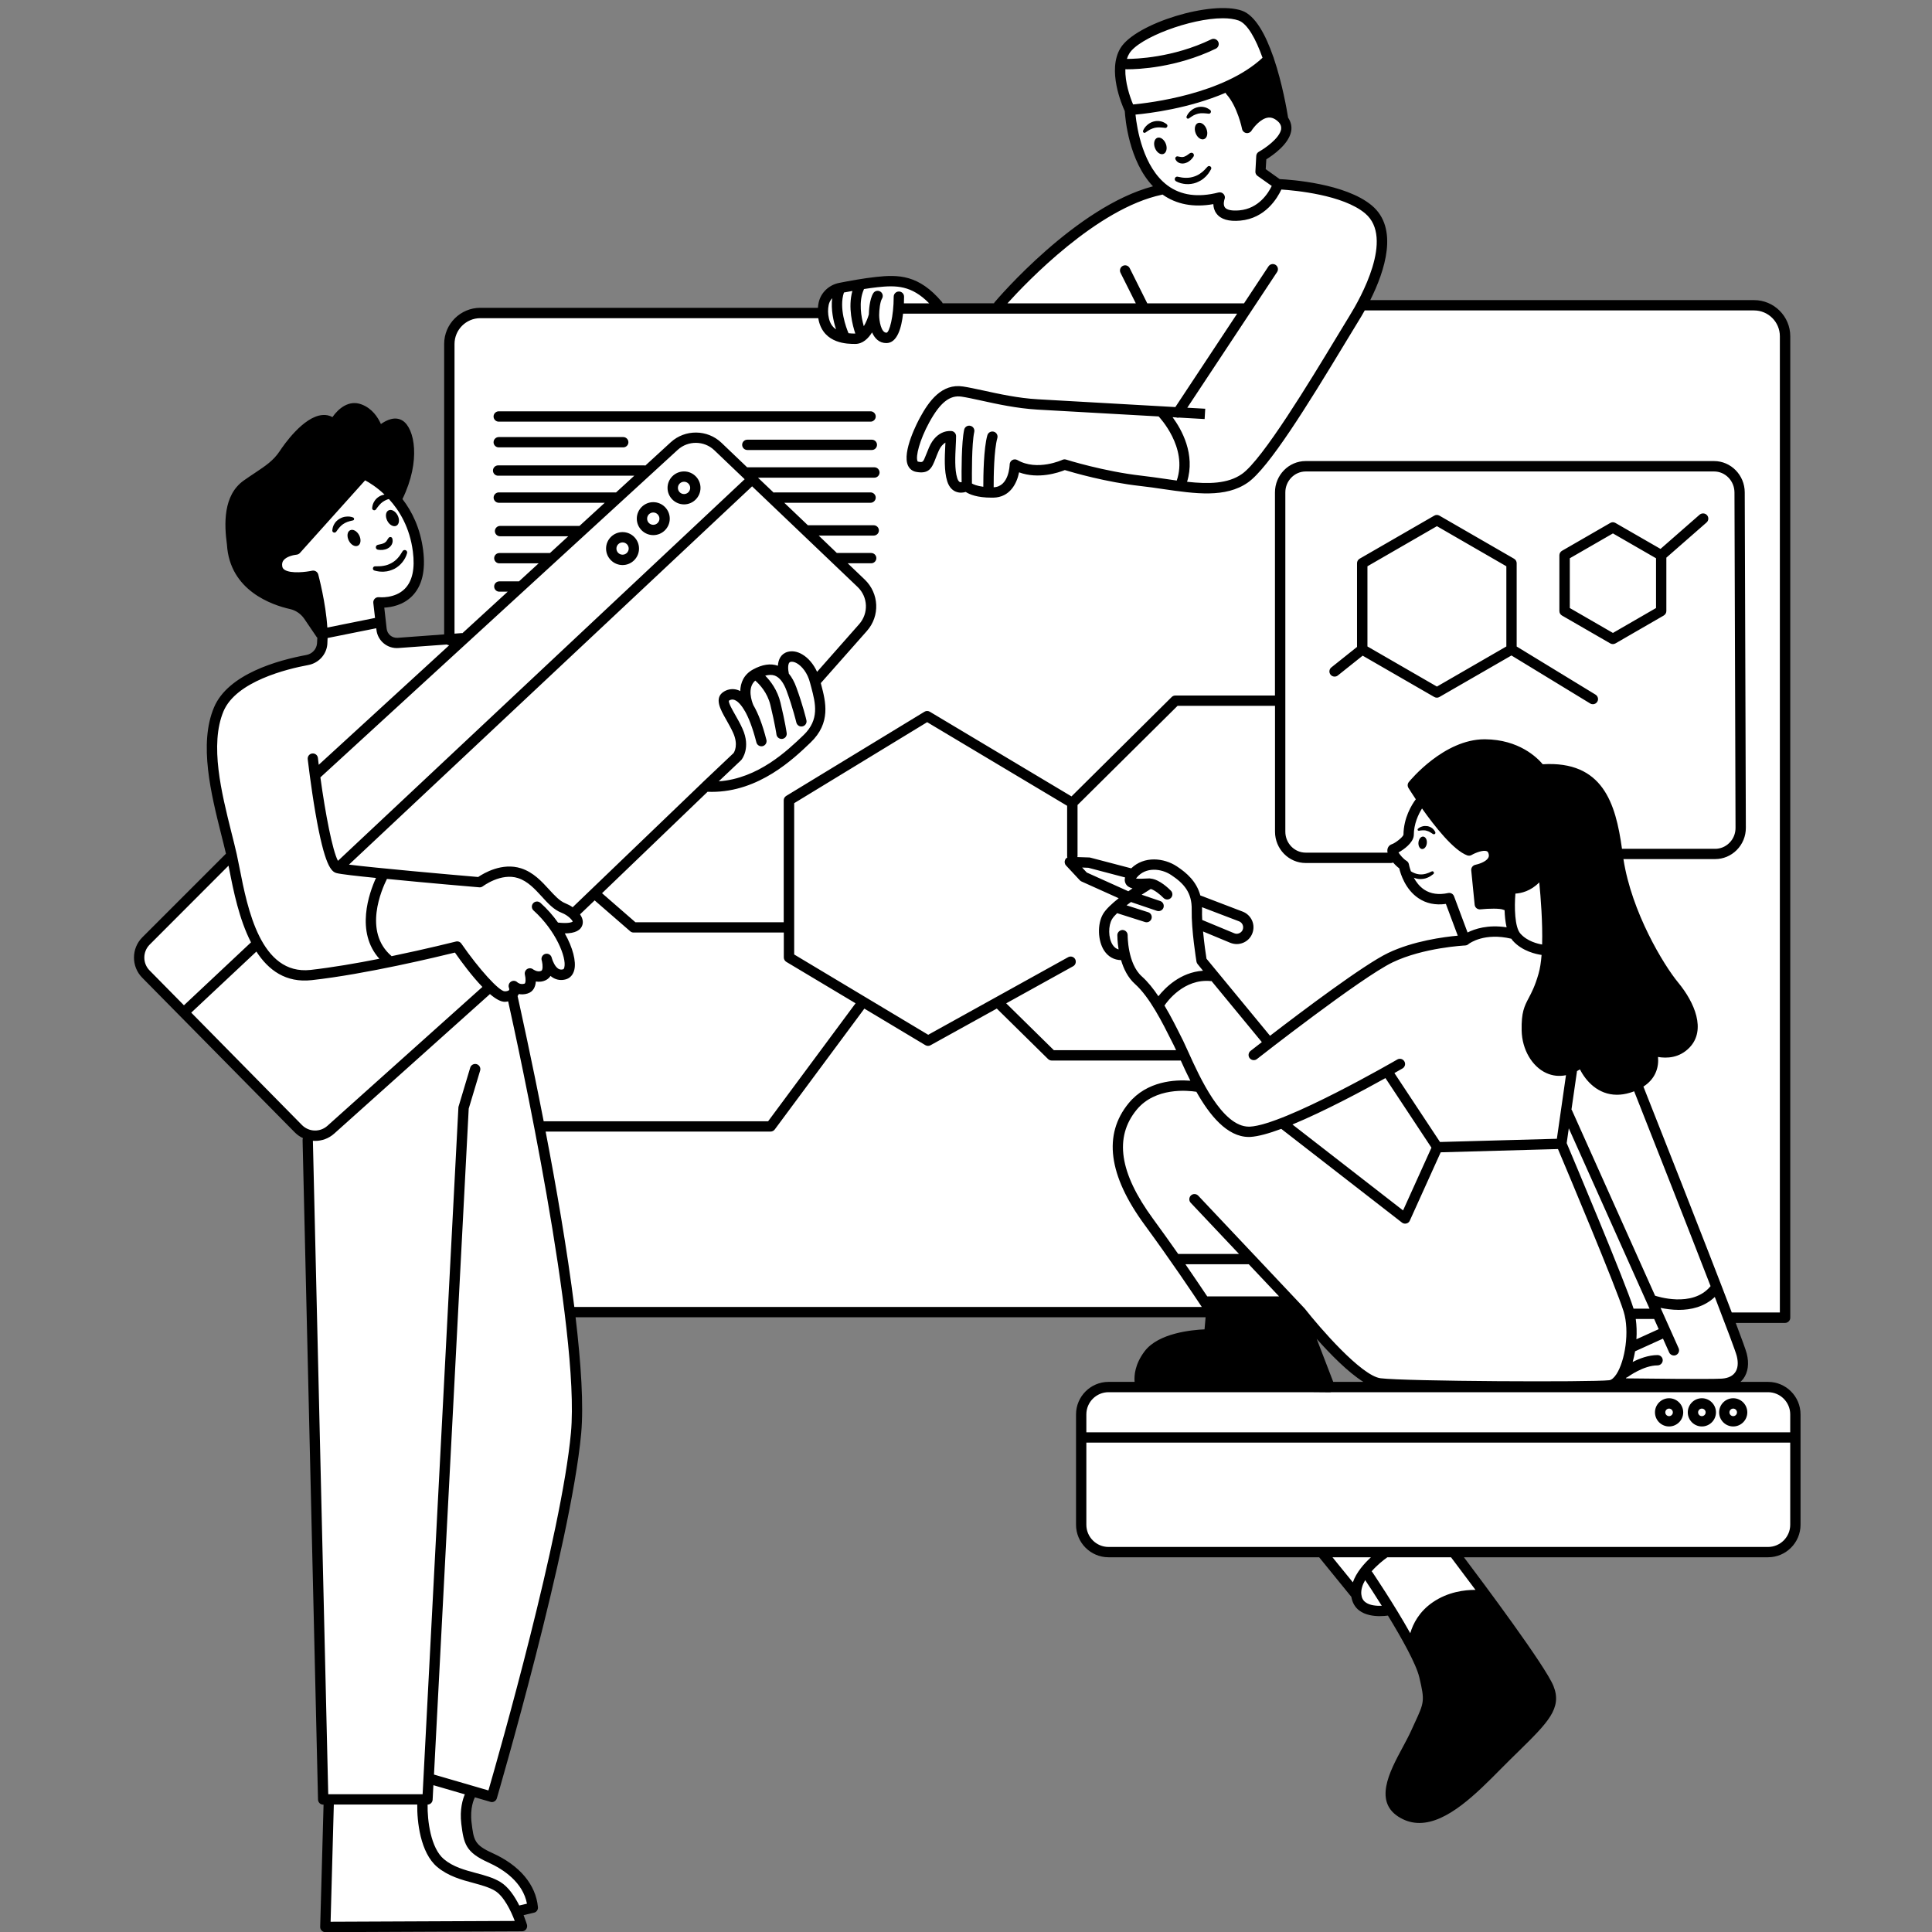
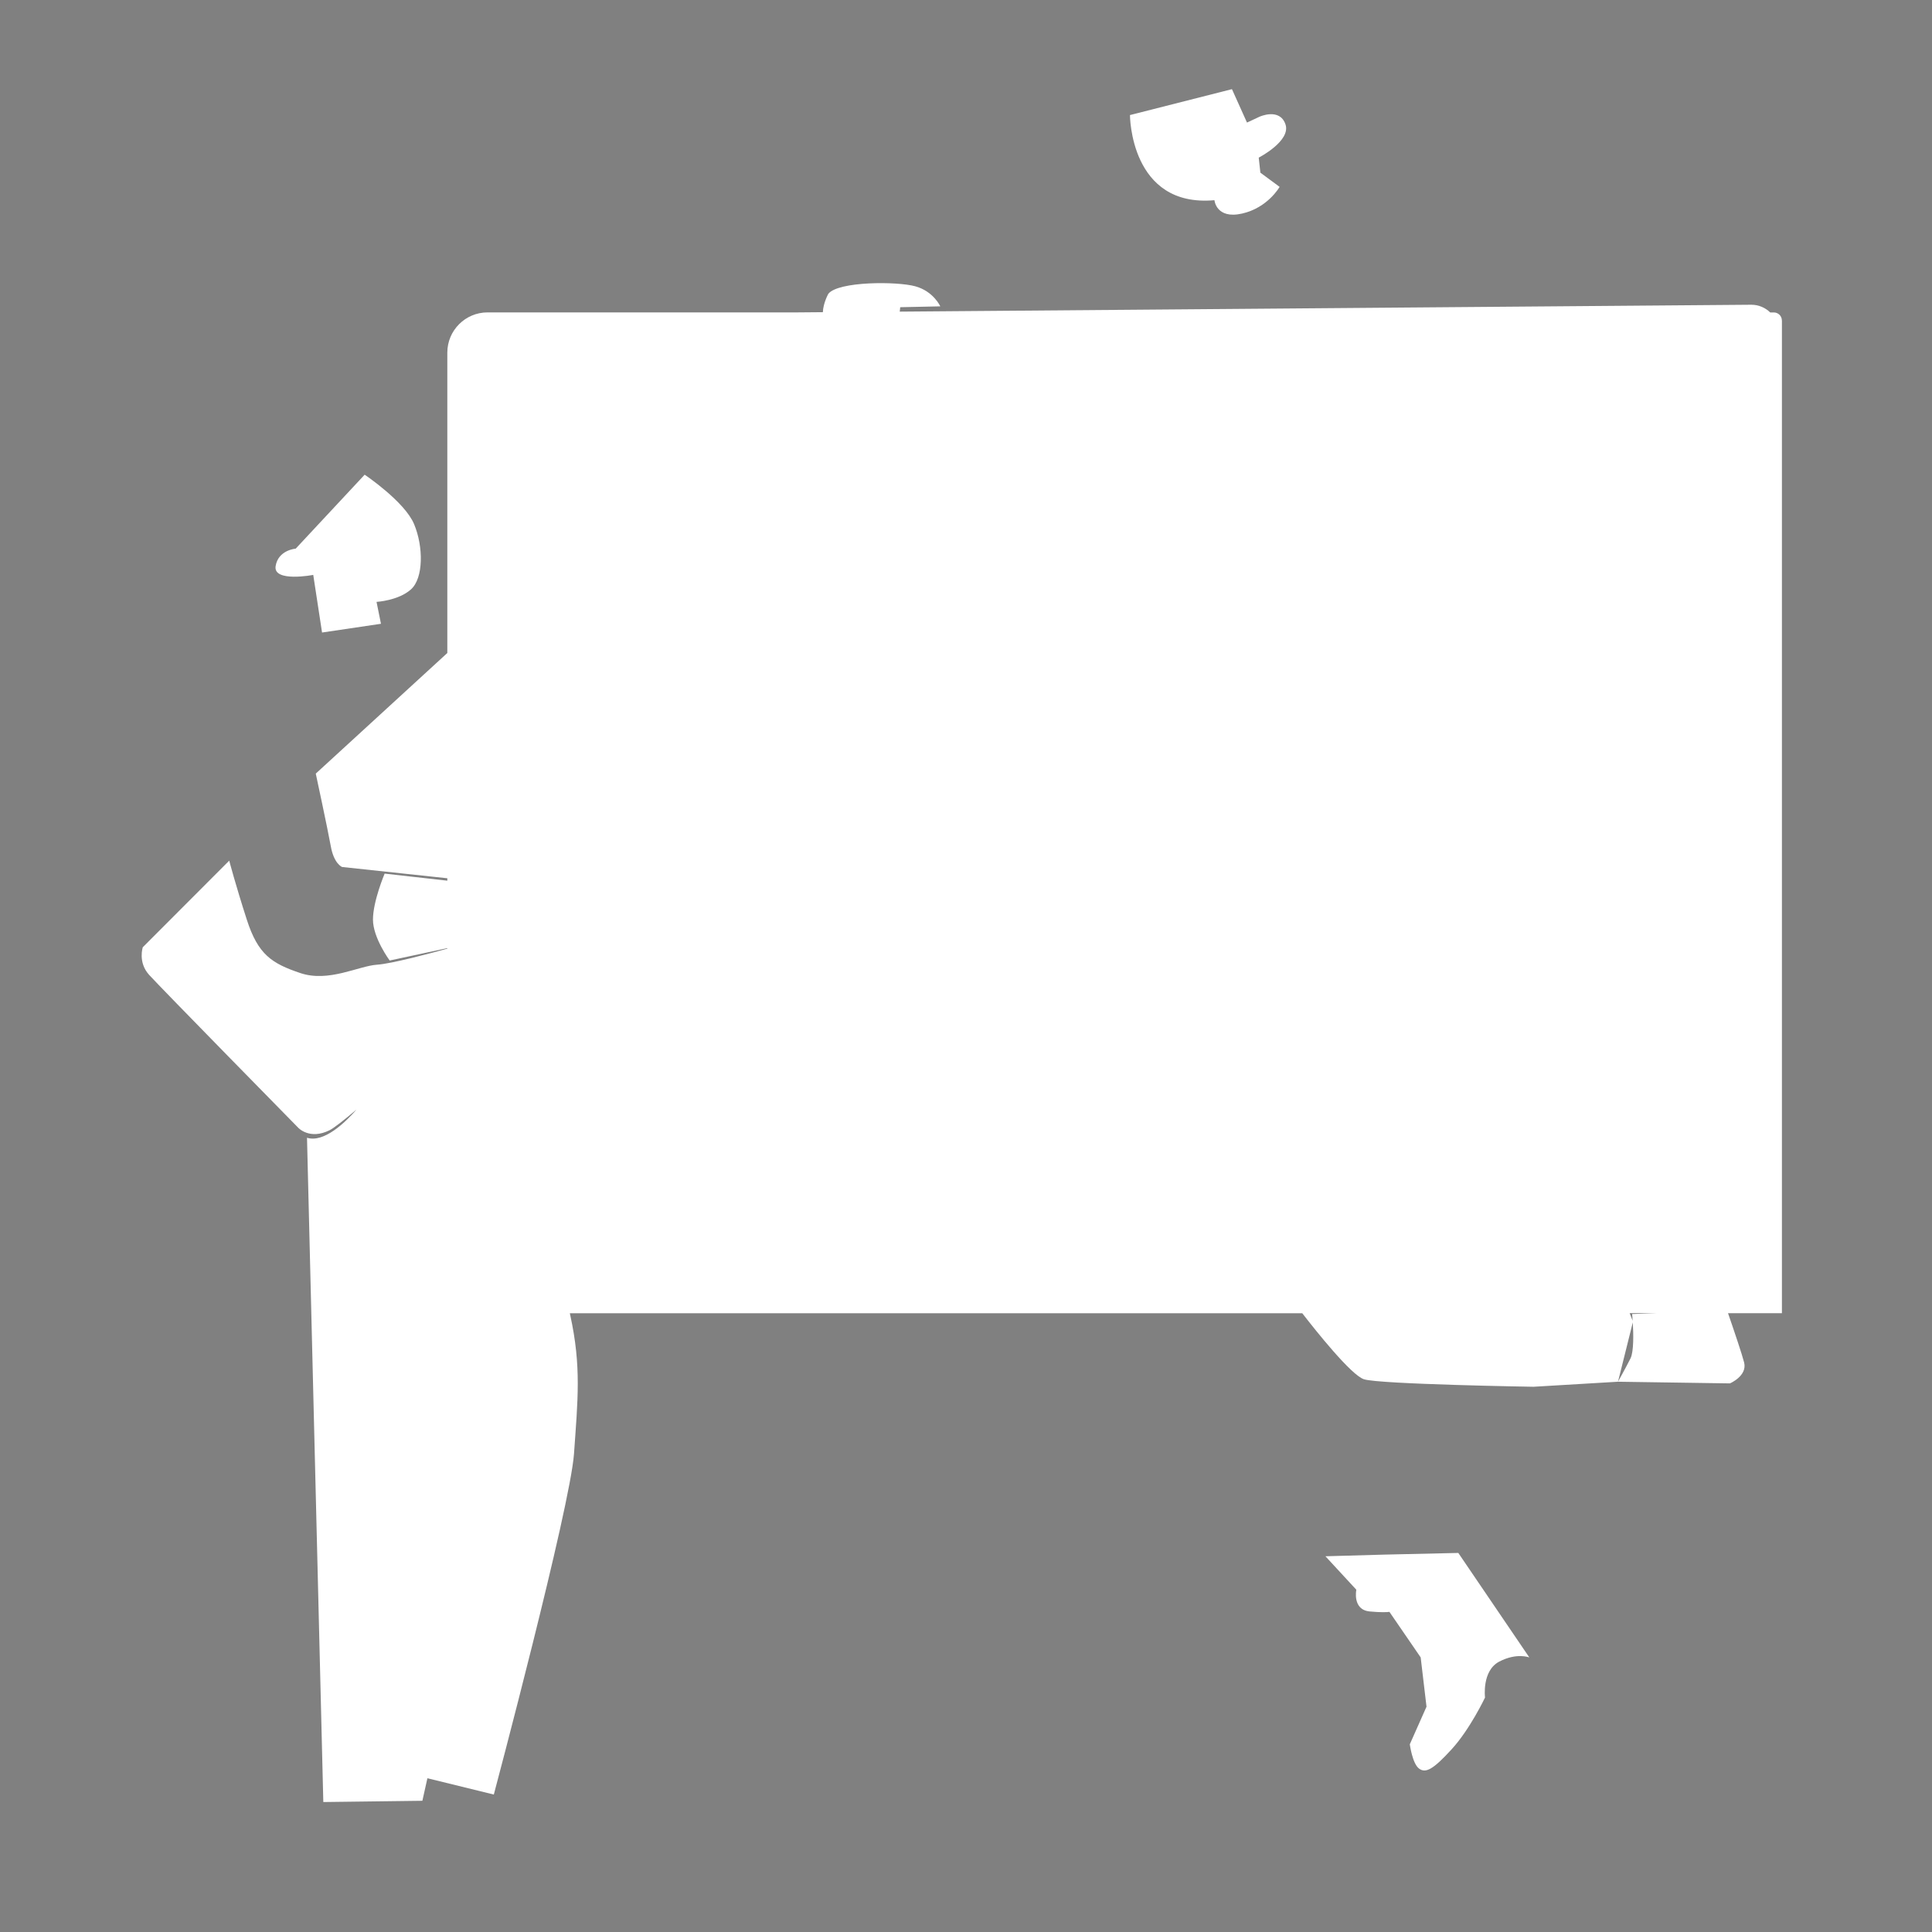
<svg xmlns="http://www.w3.org/2000/svg" width="200" viewBox="0 0 150 150" height="200" preserveAspectRatio="xMidYMid meet">
  <rect x="0" y="0" width="150" height="150" fill="#808080" stroke="none" />
  <defs>
    <clipPath id="0de4e9db5f">
-       <path d="M 16 1 L 139.84 1 L 139.84 150 L 16 150 Z M 16 1 " clip-rule="nonzero" />
-     </clipPath>
+       </clipPath>
    <clipPath id="b4f1e8d736">
-       <path d="M 10.09 0 L 139.84 0 L 139.84 150 L 10.09 150 Z M 10.09 0 " clip-rule="nonzero" />
-     </clipPath>
+       </clipPath>
  </defs>
  <path fill="#ffffff" d="M 138.344 24.883 C 138.344 24.535 138.062 24.258 137.719 24.258 L 137.438 24.258 C 137.059 23.887 136.543 23.66 135.977 23.66 L 69.855 24.195 C 69.883 23.988 69.891 23.852 69.891 23.852 L 73.004 23.785 C 73.004 23.785 72.484 22.617 71.059 22.227 C 69.633 21.836 65.09 21.836 64.312 22.809 C 64.312 22.809 63.914 23.52 63.887 24.238 L 61.984 24.254 L 37.855 24.254 C 36.129 24.254 34.73 25.652 34.73 27.379 L 34.73 50.699 L 24.516 60.062 C 24.516 60.062 25.438 64.344 25.684 65.707 C 25.926 67.07 26.559 67.312 26.559 67.312 L 34.73 68.188 L 34.73 68.375 L 29.863 67.828 C 29.863 67.828 28.957 69.969 28.957 71.395 C 28.957 72.82 30.254 74.574 30.254 74.574 L 34.73 73.613 L 34.73 73.652 C 33.402 74.02 30.402 74.824 29.281 74.898 C 27.82 74.996 25.52 76.293 23.312 75.547 C 21.105 74.801 20.035 74.121 19.16 71.395 C 18.281 68.672 17.797 66.82 17.797 66.82 L 11.086 73.543 C 11.086 73.543 10.695 74.711 11.574 75.684 C 12.449 76.656 23.152 87.555 23.152 87.555 C 23.152 87.555 24.031 88.527 25.59 87.75 C 25.922 87.582 26.688 86.984 27.684 86.145 C 26.801 87.152 25.156 88.742 23.836 88.336 L 25.102 139.91 L 32.793 139.812 L 33.184 138.062 L 38.34 139.328 C 38.34 139.328 44.273 117.043 44.566 112.859 C 44.859 108.676 45.148 106.094 44.273 102.105 C 44.262 102.062 44.254 102.008 44.242 101.961 L 101.109 101.961 C 102.141 103.297 104.906 106.77 105.898 107.086 C 107.129 107.477 119.066 107.668 119.066 107.668 L 125.621 107.277 L 126.77 102.672 C 126.82 103.512 126.855 104.926 126.594 105.461 C 126.203 106.238 125.621 107.277 125.621 107.277 L 134.312 107.406 C 134.312 107.406 135.676 106.824 135.414 105.785 C 135.266 105.195 134.664 103.402 134.164 101.957 L 138.348 101.957 L 138.348 24.883 Z M 126.719 102.02 C 126.719 102.02 126.738 102.227 126.758 102.543 L 126.527 101.953 L 128.602 101.953 Z M 21.398 43.961 C 21.594 42.695 22.957 42.598 22.957 42.598 L 28.312 36.855 C 28.312 36.855 31.426 38.945 32.152 40.699 C 32.883 42.449 32.883 44.883 31.91 45.758 C 30.938 46.633 29.234 46.73 29.234 46.73 L 29.578 48.43 L 25.004 49.109 L 24.32 44.633 C 24.32 44.641 21.207 45.227 21.398 43.961 Z M 87.73 8.934 L 95.648 6.922 L 96.816 9.516 L 97.789 9.062 C 97.789 9.062 99.348 8.348 99.801 9.645 C 100.254 10.941 97.727 12.238 97.727 12.238 L 97.855 13.406 L 99.348 14.508 C 99.348 14.508 98.441 16.129 96.43 16.582 C 94.418 17.035 94.289 15.543 94.289 15.543 C 87.73 16.133 87.73 8.934 87.73 8.934 Z M 113.223 120.57 L 118.738 128.684 C 118.738 128.684 117.766 128.293 116.398 129.008 C 115.035 129.723 115.297 131.797 115.297 131.797 C 115.297 131.797 114.129 134.262 112.703 135.816 C 111.277 137.375 110.691 137.699 110.172 137.309 C 109.652 136.918 109.457 135.426 109.457 135.426 L 110.754 132.508 L 110.301 128.68 L 107.875 125.145 C 107.668 125.172 107.223 125.195 106.344 125.113 C 104.98 124.984 105.305 123.426 105.305 123.426 L 102.906 120.828 L 107.512 120.699 Z M 113.223 120.57 " fill-opacity="1" fill-rule="evenodd" />
  <g clip-path="url(#0de4e9db5f)">
-     <path fill="#ffffff" d="M 25.004 49.117 L 29.578 48.438 C 29.578 48.438 29.805 49.863 30.844 49.863 C 31.883 49.863 35.902 49.41 35.902 49.41 L 24.746 59.918 C 24.746 59.918 25.133 66.797 25.914 67.188 C 26.691 67.578 29.871 67.836 29.871 67.836 C 29.871 67.836 28.184 70.496 28.832 71.855 C 29.48 73.215 30.258 74.578 30.258 74.578 C 30.258 74.578 25.523 75.941 23.316 75.551 C 21.109 75.16 20.199 74.383 18.641 69.453 C 17.082 64.523 16.176 59.594 16.566 57.777 C 16.957 55.957 17.148 53.754 18.578 52.973 C 20.008 52.191 24.16 51.09 24.16 51.09 C 24.16 51.09 25.719 50.578 25.004 49.117 Z M 25.395 149.535 L 40.477 149.34 L 40.086 148.465 L 41.547 148.074 C 41.547 148.074 40.77 146.129 39.895 145.352 C 39.02 144.574 37.363 143.891 36.488 142.727 C 35.613 141.559 36.391 139.125 36.391 139.125 L 33.18 138.055 L 32.789 139.805 L 25.586 139.805 Z M 139.527 118.625 L 139.527 109.805 C 139.527 108.641 138.582 107.695 137.418 107.695 L 85.879 107.695 C 84.715 107.695 83.77 108.641 83.77 109.805 L 83.77 118.625 C 83.77 119.789 84.715 120.734 85.879 120.734 L 137.418 120.734 C 138.586 120.734 139.527 119.789 139.527 118.625 Z M 96.879 23.852 L 91.82 31.766 L 90.523 32.156 C 90.523 32.156 91.238 33.387 91.887 34.75 C 92.535 36.113 91.691 37.797 91.691 37.797 C 91.691 37.797 92.598 38.25 95.195 37.668 C 97.789 37.086 98.762 35.008 98.762 35.008 C 98.762 35.008 107.129 20.863 107.453 19.695 C 107.777 18.527 107.258 16.516 105.441 15.609 C 103.625 14.703 99.344 14.508 99.344 14.508 C 99.344 14.508 98.242 16 96.426 16.582 C 94.609 17.164 94.738 15.285 94.738 15.285 C 94.738 15.285 94.738 15.285 93.57 15.48 C 92.402 15.676 89.742 14.637 89.742 14.637 C 89.742 14.637 87.73 15.352 85.395 16.844 C 83.055 18.336 77.219 23.848 77.219 23.848 L 96.879 23.848 Z M 86.953 4.652 C 86.953 4.652 87.277 7.699 87.668 8.48 C 88.055 9.262 95.711 6.73 97.266 5.625 C 98.824 4.523 98.238 3.742 98.238 3.742 L 96.551 1.277 C 96.555 1.277 89.875 0.242 86.953 4.652 Z M 61.266 62.32 L 61.523 74.383 L 72.031 80.738 L 83.188 74.641 L 83.188 62.316 L 71.902 55.438 Z M 121.594 43.117 L 121.465 47.008 L 125.355 49.73 L 128.859 47.266 L 128.988 42.855 L 125.355 40.91 Z M 121.594 43.117 " fill-opacity="1" fill-rule="evenodd" />
-   </g>
-   <path fill="#000000" d="M 31.719 34.719 C 32.109 36.859 30.844 38.609 30.844 38.609 L 28.312 36.859 L 22.957 42.602 C 22.957 42.602 21.305 42.602 21.398 43.965 C 21.496 45.328 24.32 44.645 24.32 44.645 L 24.902 46.785 C 24.902 46.785 25.484 50.676 24.609 48.828 C 23.734 46.98 23.637 47.758 21.98 46.883 C 20.328 46.008 19.062 44.84 18.188 43.188 C 17.309 41.535 18.285 38.422 18.285 38.422 C 18.285 38.422 19.746 37.254 21.008 36.281 C 22.27 35.309 23.148 33.555 24.219 32.973 C 25.289 32.387 25.969 32.777 25.969 32.777 C 25.969 32.777 26.551 31.703 27.816 31.898 C 29.082 32.094 29.664 33.262 29.664 33.262 C 30.258 32.578 31.328 32.578 31.719 34.719 Z M 99.344 8.934 C 100.121 9.453 98.566 4.781 98.566 4.781 L 95.129 6.727 L 96.816 9.516 C 96.812 9.516 98.566 8.414 99.344 8.934 Z M 130.676 77.305 C 129.637 75.617 127.238 72.57 126.523 70.105 C 125.809 67.641 125.422 64.398 124.902 62.906 C 124.383 61.414 122.695 59.336 119.973 59.66 C 119.973 59.66 114 54.73 109.914 61.281 C 109.914 61.281 112.832 65.824 113.934 65.891 C 115.035 65.957 115.621 65.566 115.879 66.086 C 116.141 66.605 114.711 67.512 114.711 67.512 L 114.973 70.172 L 116.984 70.172 L 117.504 69.133 C 117.504 69.133 119.711 68.355 119.902 67.77 C 119.902 67.77 120.484 71.922 120.227 73.996 C 119.969 76.07 118.93 77.109 118.734 78.277 C 118.539 79.445 118.539 82.625 120.227 82.816 C 121.914 83.012 122.625 82.363 122.625 82.363 C 122.625 82.363 123.922 85.348 126.387 84.57 C 128.852 83.793 128.27 81.523 128.27 81.523 C 128.27 81.523 128.789 82.625 130.344 81.266 C 131.898 79.906 131.715 78.992 130.676 77.305 Z M 93.895 101.047 L 93.766 103.641 C 93.766 103.641 88.574 103.445 88.25 107.145 C 88.25 107.273 90.328 107.598 92.273 107.727 C 94.219 107.855 103.301 107.727 103.301 107.727 L 100.707 101.242 Z M 115.688 123.848 C 110.336 123.168 109.656 127.742 109.656 127.742 C 109.656 127.742 110.922 129.688 110.824 131.633 C 110.727 133.578 109.461 135.426 109.461 135.426 L 109.742 137.172 C 109.547 136.66 109.527 136.008 109.527 136.008 C 109.527 136.008 108.488 137.371 108.102 138.926 C 107.711 140.484 108.879 141.133 110.824 141.066 C 112.77 141 115.172 138.277 115.172 138.277 L 120.555 132.051 C 120.555 132.051 119.84 130.301 119.453 129.652 Z M 115.688 123.848 " fill-opacity="1" fill-rule="evenodd" />
+     </g>
  <g clip-path="url(#b4f1e8d736)">
-     <path fill="#000000" d="M 38.32 32.336 C 38.32 32.117 38.504 31.934 38.723 31.934 L 67.59 31.934 C 67.809 31.934 67.992 32.117 67.992 32.336 C 67.992 32.555 67.809 32.738 67.59 32.738 L 38.723 32.738 C 38.5 32.738 38.32 32.555 38.32 32.336 Z M 38.723 34.734 L 48.387 34.734 C 48.609 34.734 48.789 34.555 48.789 34.336 C 48.789 34.113 48.609 33.934 48.387 33.934 L 38.723 33.934 C 38.504 33.934 38.32 34.113 38.32 34.336 C 38.32 34.555 38.5 34.734 38.723 34.734 Z M 67.691 34.137 L 58.023 34.137 C 57.801 34.137 57.621 34.316 57.621 34.535 C 57.621 34.758 57.801 34.938 58.023 34.938 L 67.691 34.938 C 67.91 34.938 68.09 34.758 68.09 34.535 C 68.09 34.316 67.91 34.137 67.691 34.137 Z M 139.793 109.812 L 139.793 118.383 C 139.793 119.773 138.66 120.906 137.27 120.906 L 113.66 120.906 C 115.176 122.918 120.004 129.375 120.613 130.906 C 121.305 132.629 120.164 133.75 117.895 135.98 C 117.477 136.387 117.02 136.836 116.527 137.336 C 114.637 139.246 112.371 141.535 110.199 141.535 C 109.707 141.535 109.223 141.418 108.746 141.152 C 106.598 139.961 107.867 137.586 108.891 135.684 C 109.145 135.211 109.387 134.762 109.578 134.336 L 109.832 133.781 C 110.582 132.16 110.625 132.062 110.199 130.242 C 109.953 129.18 108.805 127.152 107.758 125.434 C 107.602 125.453 107.379 125.477 107.125 125.477 C 106.629 125.477 106.004 125.391 105.535 125.043 C 105.199 124.789 104.992 124.422 104.918 123.98 L 102.418 120.906 L 86.066 120.906 C 84.676 120.906 83.543 119.773 83.543 118.383 L 83.543 109.812 C 83.543 108.422 84.676 107.289 86.066 107.289 L 88.09 107.289 C 88.047 106.801 88.113 105.91 88.867 104.914 C 89.941 103.492 92.543 103.254 93.52 103.211 L 93.602 102.273 L 44.688 102.273 C 45.113 105.879 45.324 109.105 45.121 111.312 C 44.324 119.953 38.629 139.426 38.574 139.625 C 38.52 139.797 38.359 139.914 38.188 139.914 C 38.152 139.914 38.113 139.91 38.078 139.895 L 36.871 139.543 C 36.805 139.672 36.473 140.375 36.613 141.512 C 36.781 142.871 36.824 143.234 38.23 143.871 C 40.348 144.828 41.602 146.32 41.766 148.074 C 41.785 148.273 41.656 148.457 41.461 148.5 L 40.652 148.691 C 40.812 149.102 40.902 149.398 40.914 149.434 C 40.945 149.555 40.922 149.684 40.848 149.785 C 40.773 149.887 40.656 149.945 40.527 149.945 L 25.262 150.012 C 25.152 150.012 25.047 149.969 24.973 149.887 C 24.898 149.812 24.855 149.707 24.859 149.598 L 25.121 140.113 L 25.094 140.113 C 24.875 140.113 24.699 139.938 24.691 139.723 L 23.492 88.52 C 23.492 88.465 23.504 88.414 23.52 88.363 C 23.289 88.258 23.074 88.105 22.887 87.918 L 11.043 75.91 C 10.184 75.043 10.191 73.633 11.051 72.773 L 17.543 66.281 C 17.434 65.809 17.309 65.316 17.18 64.805 C 16.395 61.668 15.414 57.758 16.617 54.918 C 17.707 52.332 21.578 51.258 23.789 50.852 C 24.238 50.766 24.578 50.402 24.613 49.957 C 24.625 49.816 24.633 49.668 24.637 49.516 C 24.617 49.496 24.605 49.484 24.59 49.465 L 23.629 48.051 C 23.363 47.66 22.969 47.391 22.527 47.289 C 21.125 46.977 17.84 45.863 17.621 42.293 C 17.406 40.723 17.305 38.457 18.922 37.309 C 19.227 37.094 19.512 36.902 19.777 36.727 C 20.621 36.164 21.23 35.762 21.723 35.016 C 22.016 34.57 23.547 32.344 25.031 32.223 C 25.312 32.195 25.574 32.254 25.812 32.383 C 26.273 31.723 27.082 31.031 28.059 31.395 C 28.895 31.703 29.344 32.406 29.574 32.922 C 30.016 32.609 30.688 32.289 31.27 32.668 C 32.184 33.262 32.699 35.766 31.246 38.746 C 31.984 39.703 32.633 41.004 32.852 42.715 C 33.055 44.305 32.766 45.504 31.996 46.281 C 31.301 46.984 30.391 47.148 29.836 47.176 L 30.02 48.812 C 30.07 49.238 30.434 49.547 30.875 49.52 L 34.484 49.254 L 34.484 26.703 C 34.484 25.156 35.746 23.898 37.293 23.898 L 63.504 23.898 C 63.512 23.766 63.531 23.629 63.559 23.496 C 63.723 22.73 64.348 22.125 65.148 21.965 C 65.938 21.809 67.078 21.602 68.023 21.5 C 69.758 21.312 71.34 21.328 73.125 23.438 C 73.152 23.469 73.172 23.508 73.188 23.547 L 77.176 23.547 C 77.188 23.523 77.195 23.492 77.215 23.473 C 77.477 23.164 83.543 16.047 89.516 14.465 C 87.637 12.488 87.363 9.211 87.328 8.629 C 87.102 8.141 85.945 5.438 87 3.723 C 88.176 1.812 94.078 0.004 96.43 0.832 C 97.473 1.203 98.277 2.734 98.852 4.395 C 98.871 4.434 98.887 4.473 98.895 4.516 C 99.562 6.477 99.918 8.578 100.008 9.133 C 100.23 9.469 100.316 9.832 100.242 10.207 C 100.043 11.219 98.812 12.062 98.316 12.371 L 98.27 13.133 L 99.355 13.906 C 100.148 13.945 104.461 14.23 106.516 15.961 C 108.602 17.719 107.531 21.012 106.387 23.301 L 136.188 23.301 C 137.734 23.301 138.996 24.562 138.996 26.109 L 138.996 102.309 C 138.996 102.527 138.812 102.711 138.594 102.711 L 134.762 102.711 C 135.234 103.961 135.551 104.828 135.613 105.078 C 135.816 105.859 135.719 106.543 135.352 107.047 C 135.285 107.137 135.207 107.215 135.129 107.289 L 137.27 107.289 C 138.664 107.289 139.793 108.422 139.793 109.812 Z M 105.852 107.289 C 104.652 106.539 103.27 105.121 102.227 103.949 L 103.512 107.289 Z M 93.73 100.652 L 99.309 100.652 L 96.953 98.156 L 92.035 98.156 C 92.738 99.172 93.32 100.043 93.73 100.652 Z M 101.281 101.578 C 101.285 101.582 101.289 101.59 101.293 101.598 C 101.297 101.602 101.305 101.605 101.305 101.605 C 102.434 103.043 105.688 106.82 107.191 107.008 C 109.129 107.25 123.562 107.32 124.945 107.16 C 125.121 107.137 125.316 106.969 125.5 106.688 C 126.16 105.676 126.539 103.379 126.059 101.824 C 125.477 99.941 121.648 90.836 120.961 89.211 L 111.855 89.465 L 109.457 94.77 C 109.41 94.883 109.309 94.965 109.191 94.992 C 109.16 95 109.129 95.004 109.094 95.004 C 109.004 95.004 108.918 94.977 108.844 94.918 L 99.477 87.645 C 98.512 88.004 97.668 88.238 97.078 88.27 C 97.035 88.273 96.996 88.273 96.957 88.273 C 95.266 88.273 93.902 86.566 92.887 84.766 C 92.215 84.66 89.699 84.402 88.25 86.16 C 86.496 88.297 86.91 91.062 89.516 94.621 C 90.219 95.578 90.879 96.508 91.473 97.355 L 96.195 97.355 L 92.445 93.383 C 92.293 93.223 92.305 92.969 92.465 92.812 C 92.625 92.664 92.879 92.672 93.031 92.832 L 97.383 97.445 C 97.414 97.469 97.441 97.496 97.465 97.531 Z M 83.316 75.02 L 78.121 77.898 L 81.82 81.535 L 91.312 81.535 C 91.246 81.387 91.184 81.258 91.129 81.148 L 91.023 80.938 C 90.242 79.375 89.273 77.434 88.121 76.398 C 87.562 75.898 87.234 75.207 87.039 74.543 C 86.5 74.535 86.043 74.281 85.73 73.812 C 85.227 73.047 85.184 71.742 85.641 70.961 C 85.859 70.59 86.332 70.152 86.855 69.738 L 83.969 68.438 C 83.922 68.418 83.879 68.387 83.84 68.348 L 82.766 67.195 C 82.656 67.078 82.629 66.902 82.695 66.758 C 82.73 66.676 82.797 66.613 82.871 66.574 C 82.859 66.543 82.852 66.508 82.852 66.469 L 82.852 62.562 L 71.984 56.07 L 61.66 62.359 L 61.66 74.105 L 72.066 80.34 L 82.93 74.316 C 83.125 74.207 83.371 74.277 83.477 74.473 C 83.578 74.668 83.512 74.914 83.316 75.02 Z M 42.211 87.055 L 59.637 87.055 L 66.426 77.895 L 61.051 74.68 C 60.93 74.605 60.855 74.477 60.855 74.336 L 60.855 72.402 L 49.191 72.402 C 49.094 72.402 49 72.367 48.93 72.305 L 46.168 69.906 L 45.035 70.988 C 45.207 71.242 45.293 71.512 45.227 71.773 C 45.109 72.234 44.648 72.465 43.852 72.469 C 44.477 73.582 44.746 74.648 44.59 75.297 C 44.496 75.684 44.258 75.949 43.918 76.039 C 43.574 76.133 43.234 76.086 42.941 75.914 C 42.871 75.871 42.805 75.824 42.742 75.77 C 42.664 75.895 42.551 76.004 42.402 76.086 C 42.129 76.227 41.855 76.246 41.602 76.203 C 41.574 76.605 41.41 77 40.957 77.137 C 40.707 77.215 40.473 77.215 40.273 77.176 C 40.262 77.215 40.238 77.25 40.219 77.289 C 40.207 77.305 40.195 77.316 40.184 77.328 C 40.398 78.316 41.262 82.176 42.211 87.055 Z M 39.473 76.91 C 39.488 76.895 39.508 76.879 39.527 76.867 C 39.551 76.824 39.527 76.73 39.52 76.711 C 39.445 76.535 39.504 76.328 39.664 76.219 C 39.824 76.113 40.035 76.133 40.172 76.27 C 40.191 76.285 40.398 76.469 40.723 76.371 C 40.824 76.34 40.828 75.957 40.754 75.684 C 40.711 75.516 40.777 75.34 40.918 75.242 C 41.062 75.148 41.25 75.152 41.387 75.258 C 41.387 75.258 41.742 75.52 42.031 75.371 C 42.148 75.309 42.148 74.938 42.078 74.633 C 42.062 74.59 42.055 74.559 42.051 74.539 C 42.004 74.328 42.129 74.117 42.34 74.059 C 42.547 74.004 42.766 74.121 42.828 74.332 C 42.828 74.344 42.84 74.375 42.852 74.414 C 42.914 74.625 43.09 75.059 43.359 75.219 C 43.465 75.281 43.578 75.293 43.715 75.258 C 43.738 75.25 43.781 75.242 43.816 75.102 C 43.996 74.344 43.156 72.25 41.426 70.691 C 41.262 70.543 41.246 70.289 41.398 70.125 C 41.543 69.961 41.797 69.949 41.961 70.098 C 42.488 70.57 42.945 71.094 43.324 71.629 C 44.266 71.734 44.461 71.555 44.465 71.551 C 44.453 71.473 44.156 71.086 43.602 70.867 C 42.992 70.633 42.535 70.129 42.051 69.594 C 41.52 69.016 40.973 68.418 40.223 68.176 C 38.898 67.746 37.504 68.801 37.488 68.812 C 37.406 68.871 37.309 68.902 37.211 68.891 C 36.953 68.871 33.141 68.547 30.043 68.238 C 29.641 69.043 28.184 72.328 30.387 74.219 C 30.395 74.227 30.395 74.234 30.398 74.238 C 33.156 73.668 35.355 73.109 35.395 73.102 C 35.555 73.059 35.727 73.125 35.82 73.262 C 37.184 75.234 38.754 76.965 39.188 76.965 C 39.336 76.965 39.422 76.938 39.473 76.91 Z M 24.875 60.355 C 25.266 63.207 25.812 66.027 26.238 66.836 L 57.816 37.207 L 55.457 34.953 C 54.668 34.203 53.418 34.191 52.617 34.926 Z M 27.094 67.129 C 29.184 67.391 34.684 67.883 37.125 68.09 C 37.562 67.793 38.988 66.945 40.461 67.418 C 41.414 67.727 42.062 68.438 42.633 69.062 C 43.055 69.523 43.453 69.957 43.887 70.129 C 44.09 70.211 44.285 70.312 44.461 70.438 L 54.516 60.781 C 54.516 60.781 54.516 60.781 54.516 60.777 L 56.953 58.469 C 57.016 58.379 57.34 57.828 56.922 56.898 C 56.762 56.543 56.57 56.211 56.387 55.883 C 55.93 55.082 55.41 54.172 56.215 53.688 C 56.57 53.477 56.98 53.445 57.363 53.602 C 57.402 53.617 57.438 53.637 57.473 53.656 C 57.492 53.023 57.734 52.379 58.461 51.98 C 59.18 51.586 59.828 51.488 60.395 51.688 C 60.426 51.223 60.617 50.766 61.145 50.613 C 61.496 50.512 61.898 50.578 62.277 50.801 C 62.758 51.078 63.164 51.566 63.438 52.16 L 66.707 48.457 C 67.449 47.613 67.395 46.348 66.586 45.574 L 58.387 37.754 C 58.379 37.766 58.375 37.777 58.363 37.789 Z M 57.566 58.988 C 57.555 59.004 57.543 59.012 57.531 59.027 L 55.801 60.664 C 58.867 60.441 61.117 58.289 62.379 57.082 C 63.645 55.871 63.312 54.605 62.992 53.383 C 62.957 53.262 62.93 53.148 62.898 53.035 C 62.699 52.223 62.238 51.711 61.879 51.504 C 61.688 51.391 61.504 51.352 61.367 51.391 C 61.121 51.461 61.191 52.062 61.242 52.273 C 61.246 52.281 61.242 52.289 61.242 52.297 C 61.473 52.574 61.672 52.934 61.828 53.367 C 62.332 54.742 62.602 55.867 62.609 55.914 C 62.664 56.129 62.527 56.348 62.309 56.395 C 62.277 56.402 62.246 56.406 62.219 56.406 C 62.039 56.406 61.875 56.281 61.828 56.094 C 61.824 56.086 61.562 54.965 61.074 53.641 C 60.84 52.996 60.527 52.594 60.152 52.453 C 59.938 52.375 59.688 52.387 59.41 52.457 C 59.824 52.875 60.363 53.574 60.598 54.562 C 60.969 56.113 61.074 56.887 61.078 56.918 C 61.109 57.137 60.957 57.34 60.738 57.367 C 60.719 57.371 60.703 57.371 60.684 57.371 C 60.484 57.371 60.312 57.223 60.285 57.027 C 60.285 57.02 60.176 56.254 59.816 54.75 C 59.582 53.766 58.961 53.121 58.637 52.84 C 57.984 53.41 58.375 54.473 58.488 54.742 C 58.871 55.391 59.211 56.289 59.504 57.441 C 59.559 57.656 59.43 57.875 59.215 57.93 C 58.996 57.984 58.781 57.852 58.727 57.641 C 58.422 56.449 58.109 55.688 57.828 55.199 C 57.816 55.184 57.801 55.176 57.797 55.156 C 57.789 55.141 57.781 55.121 57.77 55.105 C 57.457 54.59 57.195 54.41 57.051 54.352 C 56.898 54.289 56.758 54.301 56.621 54.383 C 56.594 54.398 56.594 54.402 56.594 54.402 C 56.535 54.547 56.875 55.137 57.074 55.488 C 57.258 55.812 57.473 56.184 57.645 56.574 C 58.316 58.047 57.598 58.953 57.566 58.988 Z M 98.992 64.57 L 98.992 54.801 L 91.426 54.801 L 83.66 62.5 L 83.66 66.469 C 83.66 66.496 83.648 66.52 83.645 66.543 L 84.582 66.574 C 84.613 66.574 84.641 66.582 84.668 66.59 L 87.828 67.418 C 88.824 66.445 90.363 66.594 91.379 67.27 C 92.137 67.773 92.898 68.43 93.195 69.527 C 93.199 69.527 93.207 69.527 93.211 69.527 L 96.48 70.777 C 96.809 70.902 97.066 71.152 97.211 71.473 C 97.352 71.793 97.355 72.148 97.227 72.477 C 97.098 72.805 96.848 73.059 96.523 73.195 C 96.359 73.262 96.188 73.297 96.016 73.297 C 95.848 73.297 95.68 73.262 95.52 73.199 L 93.406 72.32 C 93.492 73.262 93.625 74.141 93.672 74.434 L 98.605 80.418 C 101.078 78.516 105.898 74.887 107.766 73.992 C 109.727 73.051 112.117 72.742 113.18 72.645 L 112.258 70.18 C 111.445 70.293 110.727 70.145 110.125 69.734 C 109.117 69.059 108.742 67.867 108.637 67.418 C 108.477 67.301 108.309 67.141 108.16 66.965 C 108.109 66.992 108.055 67.004 107.992 67.004 L 101.379 67.004 C 100.062 67.004 98.992 65.914 98.992 64.57 Z M 127.91 81.219 C 128.027 81.102 128.203 81.07 128.352 81.137 C 128.406 81.16 129.715 81.703 130.602 80.777 C 131.535 79.801 130.742 78.09 129.68 76.809 C 128.461 75.336 125.754 70.859 125.191 66.453 C 124.637 62.121 123.586 59.832 119.617 60.152 C 119.477 60.16 119.336 60.098 119.258 59.98 C 119.207 59.91 118.023 58.23 115.285 58.203 C 115.273 58.203 115.262 58.203 115.254 58.203 C 112.934 58.203 110.816 60.32 110.188 61.012 C 111.02 62.316 112.91 65.008 114.035 65.594 C 114.387 65.418 115.145 65.113 115.723 65.344 C 115.938 65.434 116.215 65.625 116.336 66.062 C 116.434 66.414 116.395 66.758 116.207 67.047 C 115.934 67.484 115.406 67.723 115.051 67.84 L 115.242 69.77 C 115.688 69.738 116.359 69.719 116.816 69.828 C 116.836 69.367 116.875 69.023 116.887 68.922 C 116.898 68.816 116.953 68.715 117.047 68.648 C 117.133 68.582 117.246 68.555 117.352 68.574 C 117.402 68.582 118.594 68.75 119.434 67.258 C 119.516 67.105 119.688 67.027 119.859 67.059 C 120.031 67.09 120.16 67.227 120.18 67.398 C 120.211 67.641 120.934 73.309 120.219 75.812 C 119.918 76.855 119.629 77.406 119.395 77.844 C 119.09 78.426 118.902 78.77 118.934 79.992 C 118.957 81.137 119.551 82.199 120.375 82.578 C 121.051 82.887 121.812 82.719 122.574 82.094 C 122.648 82.031 122.738 82 122.828 82 C 122.867 82 122.902 82.008 122.941 82.016 C 123.066 82.055 123.168 82.148 123.211 82.273 C 123.246 82.375 124.078 84.742 126.312 84.066 C 127.059 83.84 127.555 83.484 127.781 83.004 C 128.09 82.355 127.812 81.66 127.809 81.652 C 127.762 81.508 127.797 81.332 127.91 81.219 Z M 121.637 88.75 C 122.121 89.902 126.203 99.574 126.824 101.586 C 126.824 101.594 126.828 101.598 126.828 101.605 L 128.07 101.605 L 121.801 87.602 Z M 127.051 103.98 L 128.781 103.195 L 128.43 102.406 L 127 102.406 C 127.07 102.906 127.086 103.441 127.051 103.98 Z M 128.5 100.598 C 128.574 100.621 131.402 101.582 132.809 99.855 C 131.047 95.305 128.535 88.922 126.875 84.727 C 126.773 84.766 126.668 84.805 126.559 84.836 C 126.195 84.949 125.855 84.996 125.539 84.996 C 124.066 84.996 123.121 83.926 122.668 83.027 C 122.59 83.074 122.512 83.117 122.438 83.16 C 122.438 83.16 122.438 83.164 122.438 83.164 L 122.008 86.145 C 122.02 86.164 122.043 86.184 122.051 86.211 Z M 116.973 71.996 C 116.875 71.574 116.828 71.109 116.816 70.664 C 116.785 70.66 116.754 70.648 116.723 70.633 C 116.477 70.52 115.602 70.531 114.938 70.602 C 114.832 70.613 114.723 70.582 114.641 70.516 C 114.555 70.449 114.504 70.352 114.492 70.242 L 114.227 67.578 C 114.207 67.367 114.352 67.18 114.555 67.141 C 114.746 67.105 115.348 66.93 115.539 66.617 C 115.602 66.516 115.613 66.414 115.574 66.277 C 115.531 66.125 115.461 66.098 115.43 66.086 C 115.168 65.977 114.578 66.195 114.258 66.379 C 114.16 66.441 114.031 66.449 113.922 66.414 C 112.859 66.027 111.398 64.172 110.406 62.77 C 110.133 63.207 109.766 63.953 109.766 64.855 C 109.766 64.867 109.766 64.887 109.762 64.898 C 109.699 65.438 109.012 65.949 108.578 66.184 C 108.703 66.383 108.957 66.688 109.195 66.832 C 109.297 66.891 109.367 66.992 109.387 67.105 C 109.387 67.109 109.43 67.34 109.543 67.648 C 109.625 67.703 109.715 67.75 109.809 67.785 C 109.949 67.844 110.098 67.879 110.246 67.887 C 110.547 67.91 110.848 67.812 111.145 67.664 L 111.152 67.66 C 111.211 67.629 111.285 67.652 111.316 67.711 C 111.344 67.766 111.328 67.828 111.285 67.863 C 111.141 67.977 110.984 68.086 110.805 68.152 C 110.625 68.23 110.426 68.25 110.23 68.25 C 110.07 68.242 109.914 68.203 109.77 68.145 C 109.949 68.48 110.207 68.824 110.574 69.07 C 111.074 69.402 111.695 69.492 112.43 69.336 C 112.625 69.293 112.82 69.398 112.891 69.586 L 113.941 72.398 C 114.484 72.125 115.516 71.77 116.973 71.996 Z M 118.043 72.484 C 118.578 73.09 119.402 73.277 119.73 73.332 C 119.777 71.633 119.621 69.668 119.508 68.508 C 118.836 69.191 118.105 69.352 117.656 69.379 C 117.566 70.449 117.602 71.992 118.043 72.484 Z M 133.164 65.902 C 133.578 65.902 133.973 65.738 134.27 65.438 C 134.582 65.129 134.75 64.711 134.746 64.27 L 134.664 38.23 C 134.66 37.332 133.949 36.605 133.082 36.605 L 101.375 36.605 C 100.504 36.605 99.793 37.336 99.793 38.23 L 99.793 64.57 C 99.793 65.473 100.504 66.199 101.375 66.199 L 107.73 66.199 C 107.715 66.125 107.707 66.055 107.715 65.984 C 107.738 65.773 107.867 65.609 108.066 65.543 C 108.336 65.453 108.91 65.004 108.965 64.812 C 108.977 63.508 109.59 62.5 109.922 62.055 C 109.629 61.617 109.422 61.289 109.355 61.18 C 109.262 61.031 109.273 60.848 109.383 60.715 C 109.492 60.578 112.117 57.398 115.258 57.398 C 115.27 57.398 115.281 57.398 115.297 57.398 C 117.93 57.418 119.344 58.816 119.777 59.336 C 124.441 59.055 125.438 62.355 125.93 65.898 L 133.164 65.898 Z M 93.402 75.367 L 92.984 74.855 C 92.938 74.801 92.91 74.738 92.895 74.668 C 92.879 74.566 92.492 72.215 92.523 70.629 C 92.551 69.293 91.91 68.586 90.934 67.938 C 90.148 67.414 88.945 67.301 88.266 68.125 C 88.238 68.156 88.219 68.188 88.199 68.211 C 88.41 68.238 88.766 68.223 88.938 68.211 C 89.062 68.203 89.172 68.199 89.258 68.199 C 89.289 68.199 89.32 68.211 89.355 68.215 C 90.035 68.285 90.766 69.008 90.914 69.16 C 91.066 69.32 91.059 69.574 90.902 69.723 C 90.742 69.879 90.492 69.875 90.332 69.715 C 90.074 69.445 89.617 69.09 89.344 69.02 C 89.156 69.137 88.906 69.289 88.637 69.465 L 90.082 69.957 C 90.293 70.027 90.402 70.258 90.332 70.469 C 90.277 70.633 90.121 70.738 89.953 70.738 C 89.91 70.738 89.867 70.73 89.824 70.719 L 87.859 70.051 C 87.844 70.047 87.832 70.035 87.816 70.027 C 87.699 70.113 87.578 70.203 87.465 70.289 L 89.141 70.824 C 89.355 70.891 89.469 71.117 89.402 71.324 C 89.348 71.496 89.191 71.605 89.02 71.605 C 88.977 71.605 88.938 71.598 88.898 71.586 L 86.734 70.898 C 86.555 71.07 86.41 71.234 86.332 71.375 C 86.051 71.852 86.02 72.809 86.398 73.375 C 86.52 73.555 86.668 73.664 86.848 73.715 C 86.75 73.102 86.75 72.645 86.75 72.598 C 86.754 72.379 86.945 72.207 87.152 72.203 C 87.375 72.207 87.551 72.387 87.551 72.609 C 87.551 72.629 87.535 74.809 88.648 75.805 C 89.113 76.219 89.543 76.758 89.938 77.348 C 90.434 76.723 91.621 75.484 93.402 75.367 Z M 87.598 69.203 C 87.711 69.121 87.82 69.043 87.926 68.973 C 87.691 68.914 87.496 68.805 87.391 68.594 C 87.309 68.434 87.312 68.27 87.352 68.125 L 84.504 67.375 L 84.016 67.355 L 84.375 67.742 L 87.574 69.184 C 87.586 69.191 87.594 69.199 87.598 69.203 Z M 93.34 71.426 L 95.824 72.457 C 95.949 72.512 96.086 72.512 96.211 72.457 C 96.336 72.406 96.434 72.309 96.484 72.184 C 96.531 72.059 96.531 71.922 96.477 71.797 C 96.422 71.672 96.324 71.578 96.199 71.531 L 93.324 70.434 C 93.328 70.504 93.328 70.57 93.328 70.648 C 93.32 70.891 93.324 71.152 93.34 71.426 Z M 92.273 81.703 C 93.121 83.582 94.871 87.469 96.957 87.473 C 96.984 87.473 97.012 87.473 97.039 87.473 C 99.711 87.344 108.402 82.309 108.488 82.258 C 108.68 82.148 108.926 82.215 109.035 82.406 C 109.148 82.598 109.082 82.84 108.891 82.953 C 108.836 82.984 108.609 83.113 108.262 83.312 L 111.801 88.664 L 120.875 88.414 L 121.582 83.477 C 121.059 83.586 120.539 83.531 120.051 83.309 C 118.941 82.801 118.172 81.477 118.141 80.016 C 118.109 78.582 118.355 78.117 118.695 77.473 C 118.91 77.062 119.18 76.559 119.453 75.598 C 119.57 75.195 119.645 74.695 119.688 74.141 C 119.32 74.09 118.195 73.875 117.441 73.023 C 117.406 72.98 117.375 72.934 117.34 72.883 C 115.262 72.387 114.113 73.223 114.027 73.289 C 113.957 73.359 113.863 73.398 113.762 73.406 C 113.73 73.406 110.512 73.566 108.117 74.719 C 105.684 75.887 97.668 82.16 97.59 82.223 C 97.516 82.281 97.43 82.309 97.34 82.309 C 97.223 82.309 97.105 82.258 97.023 82.156 C 96.887 81.98 96.918 81.73 97.094 81.59 C 97.156 81.543 97.473 81.289 97.969 80.91 L 94.062 76.168 C 94.043 76.168 94.031 76.176 94.008 76.172 C 91.918 75.961 90.605 77.777 90.41 78.07 C 90.91 78.906 91.352 79.789 91.746 80.582 L 91.852 80.789 C 91.965 81.023 92.109 81.34 92.273 81.703 Z M 100.344 87.305 L 108.934 93.977 L 111.137 89.105 L 107.566 83.703 C 105.863 84.652 102.848 86.27 100.344 87.305 Z M 134.84 105.273 C 134.75 104.922 134.082 103.148 133.137 100.695 C 132.316 101.477 131.266 101.699 130.344 101.699 C 129.801 101.699 129.301 101.621 128.926 101.543 L 130.328 104.676 C 130.418 104.879 130.328 105.113 130.125 105.207 C 130.07 105.23 130.016 105.242 129.961 105.242 C 129.809 105.242 129.66 105.152 129.594 105.004 L 129.113 103.93 L 126.949 104.914 C 126.898 105.199 126.836 105.477 126.762 105.742 C 127.285 105.477 127.992 105.207 128.691 105.207 C 128.91 105.207 129.094 105.387 129.094 105.605 C 129.094 105.828 128.91 106.008 128.691 106.008 C 127.602 106.008 126.41 106.887 126.398 106.895 C 126.359 106.922 126.316 106.941 126.27 106.957 C 126.262 106.977 126.246 106.996 126.238 107.016 C 127.922 107.035 132.594 107.094 133.637 107.039 C 133.977 107.023 134.441 106.93 134.703 106.57 C 134.934 106.262 134.977 105.812 134.84 105.273 Z M 99.312 9.52 C 99.047 9.238 98.762 9.102 98.477 9.129 C 97.891 9.184 97.332 9.883 97.168 10.145 C 97.082 10.285 96.918 10.359 96.758 10.328 C 96.594 10.301 96.465 10.176 96.434 10.016 C 96.434 9.996 96.074 8.258 95.223 7.32 C 95.191 7.285 95.168 7.246 95.156 7.203 C 92.32 8.418 89.258 8.797 88.16 8.898 C 88.27 9.965 88.742 12.98 90.645 14.398 C 91.68 15.168 93.008 15.352 94.598 14.945 C 94.746 14.906 94.898 14.953 95 15.066 C 95.102 15.18 95.129 15.34 95.07 15.477 C 95.07 15.477 94.93 15.879 95.102 16.105 C 95.25 16.305 95.652 16.383 96.23 16.332 C 97.73 16.195 98.473 14.988 98.738 14.438 L 97.633 13.656 C 97.523 13.578 97.457 13.445 97.469 13.309 L 97.535 12.109 C 97.539 11.973 97.621 11.848 97.738 11.781 C 98.172 11.543 99.324 10.762 99.465 10.047 C 99.492 9.855 99.449 9.691 99.312 9.52 Z M 98.301 5.312 C 97.582 5.93 96.754 6.441 95.883 6.867 C 96.445 7.531 96.809 8.434 97.012 9.074 C 97.348 8.738 97.828 8.387 98.395 8.328 C 98.629 8.305 98.852 8.336 99.07 8.41 C 98.883 7.438 98.621 6.34 98.301 5.312 Z M 87.684 4.145 C 87.602 4.277 87.539 4.422 87.492 4.574 C 88.133 4.574 91.055 4.496 94.043 3.055 C 94.242 2.957 94.484 3.043 94.582 3.242 C 94.68 3.441 94.594 3.684 94.391 3.781 C 91.301 5.27 88.344 5.379 87.535 5.379 C 87.461 5.379 87.406 5.379 87.371 5.375 C 87.344 6.375 87.707 7.484 87.973 8.109 C 89.285 7.988 94.992 7.309 98.023 4.484 C 97.5 3.02 96.855 1.836 96.16 1.59 C 95.824 1.473 95.41 1.418 94.938 1.418 C 92.438 1.418 88.438 2.926 87.684 4.145 Z M 78.219 23.551 L 88.184 23.551 L 86.996 21.18 C 86.898 20.98 86.98 20.738 87.176 20.641 C 87.375 20.539 87.613 20.625 87.711 20.82 L 89.074 23.551 L 96.586 23.551 L 98.484 20.68 C 98.609 20.496 98.855 20.445 99.039 20.566 C 99.227 20.691 99.273 20.938 99.152 21.121 L 92.18 31.656 C 93.035 31.703 93.574 31.734 93.574 31.734 L 93.527 32.535 C 93.527 32.535 92.738 32.488 91.547 32.422 C 91.516 32.43 91.484 32.434 91.449 32.434 C 91.402 32.434 91.363 32.422 91.32 32.41 C 91.227 32.406 91.133 32.398 91.039 32.391 C 91.738 33.34 92.824 35.258 92.164 37.406 C 93.82 37.586 95.324 37.57 96.422 36.801 C 98.031 35.676 101.742 29.531 103.738 26.234 C 104.145 25.559 104.5 24.969 104.777 24.523 C 105.637 23.137 108.25 18.48 105.996 16.574 C 104.273 15.117 100.523 14.785 99.484 14.715 C 99.176 15.375 98.25 16.953 96.293 17.129 C 95.398 17.211 94.777 17.027 94.449 16.582 C 94.27 16.348 94.211 16.082 94.203 15.848 C 92.668 16.121 91.34 15.871 90.254 15.102 C 90.234 15.109 90.223 15.117 90.203 15.121 C 85.168 16.18 79.703 21.906 78.219 23.551 Z M 78.391 36.059 C 78.395 35.918 78.473 35.789 78.594 35.719 C 78.719 35.648 78.867 35.648 78.992 35.719 C 80.52 36.602 82.469 35.711 82.488 35.699 C 82.578 35.66 82.684 35.652 82.777 35.684 C 82.805 35.695 85.711 36.605 88.637 36.934 C 89.238 37 89.848 37.094 90.438 37.176 C 90.75 37.223 91.055 37.266 91.363 37.309 C 92.242 34.742 90.008 32.391 89.957 32.332 C 86.625 32.145 81.965 31.883 80.539 31.801 C 78.953 31.707 77.406 31.371 76.172 31.098 C 75.586 30.969 75.074 30.859 74.668 30.797 C 73.746 30.652 72.992 31.25 72.148 32.793 C 71.398 34.164 71.07 35.457 71.238 35.809 C 71.25 35.836 71.25 35.836 71.27 35.84 C 71.66 35.914 71.66 35.914 71.906 35.289 C 71.969 35.133 72.039 34.949 72.129 34.742 C 72.746 33.305 73.848 33.461 73.895 33.469 C 74.09 33.5 74.23 33.668 74.23 33.867 C 74.23 34.074 74.219 34.336 74.203 34.625 C 74.164 35.402 74.109 36.461 74.316 37.113 C 74.355 37.23 74.418 37.383 74.523 37.426 C 74.566 37.445 74.613 37.445 74.66 37.441 C 74.648 36.617 74.645 34.328 74.859 33.359 C 74.906 33.145 75.121 33.008 75.336 33.059 C 75.555 33.105 75.688 33.32 75.641 33.535 C 75.438 34.453 75.457 36.859 75.461 37.539 C 75.586 37.613 75.855 37.73 76.344 37.793 C 76.344 36.938 76.367 34.812 76.66 33.789 C 76.723 33.578 76.945 33.457 77.156 33.516 C 77.371 33.574 77.492 33.797 77.434 34.008 C 77.168 34.941 77.145 37.035 77.148 37.832 C 78.34 37.785 78.387 36.133 78.391 36.059 Z M 67.078 22.441 C 67.074 22.453 67.074 22.469 67.066 22.48 C 66.641 23.426 66.867 24.629 67.066 25.328 C 67.238 25.043 67.375 24.699 67.457 24.41 C 67.461 24.16 67.504 23.25 67.797 22.77 C 67.91 22.582 68.156 22.52 68.348 22.637 C 68.535 22.75 68.594 23 68.477 23.188 C 68.328 23.43 68.258 24.082 68.258 24.469 C 68.258 24.898 68.406 25.832 68.824 25.832 C 69.047 25.832 69.387 24.578 69.387 23.035 C 69.387 22.812 69.57 22.633 69.789 22.633 C 70.012 22.633 70.191 22.809 70.191 23.035 C 70.191 23.18 70.188 23.359 70.18 23.551 L 72.141 23.551 C 70.766 22.148 69.582 22.141 68.109 22.301 C 67.781 22.336 67.434 22.387 67.078 22.441 Z M 66.406 25.898 C 66.203 25.289 65.816 23.871 66.18 22.59 C 65.949 22.633 65.727 22.676 65.523 22.711 C 65.117 23.91 65.703 25.457 65.879 25.871 C 66.043 25.891 66.215 25.898 66.406 25.898 Z M 64.355 24.711 C 64.445 25.102 64.625 25.379 64.91 25.57 C 64.711 24.953 64.504 24.047 64.609 23.152 C 64.477 23.297 64.383 23.473 64.34 23.668 C 64.27 24.008 64.273 24.363 64.355 24.711 Z M 35.289 49.195 L 35.855 49.152 C 35.875 49.152 35.887 49.156 35.902 49.16 L 39.418 45.938 L 38.77 45.938 C 38.547 45.938 38.367 45.758 38.367 45.535 C 38.367 45.316 38.547 45.137 38.77 45.137 L 40.293 45.137 L 41.82 43.738 L 38.77 43.738 C 38.547 43.738 38.367 43.555 38.367 43.336 C 38.367 43.117 38.547 42.938 38.77 42.938 L 42.691 42.938 C 42.695 42.938 42.695 42.938 42.699 42.938 L 44.117 41.637 L 38.824 41.637 C 38.605 41.637 38.422 41.453 38.422 41.234 C 38.422 41.016 38.605 40.832 38.824 40.832 L 44.992 40.832 L 46.953 39.035 L 38.727 39.035 C 38.508 39.035 38.324 38.852 38.324 38.633 C 38.324 38.414 38.508 38.23 38.727 38.23 L 47.793 38.23 C 47.801 38.23 47.812 38.238 47.824 38.238 L 49.246 36.934 L 38.672 36.934 C 38.453 36.934 38.273 36.754 38.273 36.535 C 38.273 36.316 38.453 36.133 38.672 36.133 L 50.039 36.133 C 50.066 36.133 50.082 36.145 50.102 36.148 L 52.078 34.336 C 53.188 33.32 54.918 33.332 56.012 34.375 L 58.008 36.281 L 67.891 36.281 C 68.109 36.281 68.289 36.465 68.289 36.684 C 68.289 36.902 68.109 37.086 67.891 37.086 L 58.848 37.086 L 60.066 38.246 C 60.09 38.242 60.113 38.23 60.137 38.23 L 67.59 38.23 C 67.809 38.23 67.992 38.414 67.992 38.633 C 67.992 38.852 67.809 39.035 67.59 39.035 L 60.891 39.035 L 62.723 40.781 L 67.836 40.781 C 68.055 40.781 68.238 40.961 68.238 41.184 C 68.238 41.402 68.055 41.582 67.836 41.582 L 63.562 41.582 L 64.973 42.934 L 67.637 42.934 C 67.859 42.934 68.039 43.113 68.039 43.332 C 68.039 43.555 67.859 43.734 67.637 43.734 L 65.816 43.734 L 67.137 44.996 C 68.258 46.07 68.336 47.82 67.309 48.984 L 63.727 53.035 C 63.738 53.082 63.75 53.125 63.762 53.172 C 64.105 54.484 64.535 56.121 62.926 57.656 C 61.609 58.918 58.934 61.48 55.266 61.48 C 55.156 61.48 55.047 61.477 54.938 61.473 L 46.742 69.348 L 49.332 71.602 L 60.848 71.602 L 60.848 62.133 C 60.848 61.996 60.922 61.867 61.043 61.793 L 71.777 55.258 C 71.902 55.18 72.062 55.18 72.191 55.258 L 83.191 61.832 L 90.973 54.113 C 91.043 54.043 91.148 54 91.254 54 L 98.988 54 L 98.988 38.23 C 98.988 36.887 100.059 35.797 101.371 35.797 L 133.078 35.797 C 134.387 35.797 135.457 36.887 135.461 38.223 L 135.547 64.262 C 135.551 64.918 135.297 65.539 134.836 66 C 134.387 66.449 133.793 66.699 133.16 66.699 L 126.043 66.699 C 126.676 70.816 129.16 74.914 130.297 76.289 C 131.574 77.836 132.477 79.965 131.18 81.324 C 130.383 82.16 129.383 82.176 128.727 82.062 C 128.762 82.422 128.734 82.883 128.516 83.344 C 128.324 83.75 128.016 84.09 127.594 84.363 C 128.309 86.164 132.406 96.52 134.453 101.898 L 138.188 101.898 L 138.188 26.105 C 138.188 25 137.289 24.102 136.184 24.102 L 105.957 24.102 C 105.781 24.418 105.613 24.703 105.461 24.945 C 105.188 25.391 104.832 25.977 104.426 26.648 C 101.496 31.5 98.5 36.332 96.887 37.461 C 95.152 38.676 92.805 38.332 90.316 37.973 C 89.734 37.887 89.129 37.797 88.543 37.734 C 85.879 37.438 83.309 36.688 82.672 36.496 C 82.188 36.691 80.621 37.227 79.121 36.672 C 78.949 37.543 78.406 38.613 77.125 38.637 C 77.074 38.637 77.02 38.637 76.973 38.637 C 75.871 38.637 75.273 38.387 74.98 38.195 C 74.781 38.254 74.504 38.289 74.219 38.176 C 73.996 38.09 73.699 37.875 73.539 37.355 C 73.293 36.57 73.348 35.473 73.391 34.594 C 73.395 34.512 73.398 34.434 73.402 34.363 C 73.23 34.465 73.023 34.66 72.855 35.062 C 72.766 35.262 72.699 35.438 72.641 35.59 C 72.359 36.312 72.148 36.836 71.109 36.633 C 70.84 36.578 70.621 36.41 70.5 36.152 C 70 35.086 71.285 32.68 71.434 32.41 C 72.117 31.156 73.113 29.75 74.777 30.008 C 75.211 30.074 75.73 30.188 76.332 30.316 C 77.543 30.582 79.051 30.914 80.574 31 C 82.195 31.094 87.973 31.418 91.254 31.605 L 96.051 24.352 L 70.113 24.352 C 69.992 25.445 69.664 26.637 68.816 26.637 C 68.258 26.637 67.914 26.273 67.707 25.809 C 67.41 26.281 66.984 26.703 66.402 26.703 C 65.809 26.703 63.988 26.703 63.566 24.891 C 63.551 24.828 63.543 24.766 63.531 24.703 L 37.293 24.703 C 36.188 24.703 35.289 25.602 35.289 26.707 Z M 32.055 42.82 C 31.816 40.953 31.012 39.637 30.195 38.746 C 30.152 38.758 30.105 38.77 30.066 38.781 C 29.938 38.836 29.824 38.887 29.723 38.961 C 29.52 39.102 29.375 39.297 29.199 39.535 L 29.191 39.551 C 29.137 39.625 29.031 39.641 28.961 39.586 C 28.91 39.551 28.887 39.496 28.895 39.438 C 28.91 39.266 28.957 39.086 29.059 38.93 C 29.152 38.77 29.293 38.633 29.457 38.539 C 29.582 38.465 29.715 38.426 29.852 38.395 C 29.246 37.816 28.668 37.465 28.348 37.293 L 23.281 42.938 C 23.211 43.012 23.117 43.059 23.016 43.066 C 22.816 43.086 22.246 43.199 22.012 43.504 C 21.914 43.629 21.883 43.781 21.914 43.973 C 21.93 44.082 21.984 44.16 22.082 44.23 C 22.582 44.57 23.836 44.398 24.23 44.309 C 24.441 44.266 24.648 44.391 24.707 44.594 C 24.734 44.703 25.297 46.801 25.414 48.723 L 29.117 47.977 L 28.984 46.812 C 28.969 46.691 29.012 46.57 29.098 46.48 C 29.188 46.395 29.309 46.352 29.43 46.367 C 29.441 46.367 30.656 46.496 31.43 45.711 C 32.016 45.121 32.227 44.148 32.055 42.82 Z M 24.289 47.598 L 24.543 47.969 C 24.406 46.82 24.156 45.707 24.023 45.16 C 23.422 45.25 22.289 45.34 21.633 44.887 C 21.352 44.695 21.176 44.426 21.125 44.098 C 21.059 43.684 21.148 43.305 21.387 43.004 C 21.781 42.504 22.469 42.34 22.793 42.289 L 27.957 36.531 C 28.074 36.402 28.254 36.363 28.414 36.43 C 28.496 36.465 29.582 36.938 30.672 38.07 C 31.832 35.449 31.215 33.582 30.836 33.332 C 30.562 33.156 29.945 33.598 29.676 33.879 C 29.57 33.98 29.418 34.023 29.277 33.98 C 29.133 33.941 29.027 33.824 28.996 33.684 C 28.992 33.672 28.719 32.488 27.781 32.141 C 26.977 31.84 26.285 33.133 26.277 33.148 C 26.219 33.262 26.105 33.348 25.977 33.363 C 25.844 33.383 25.715 33.336 25.625 33.238 C 25.473 33.07 25.301 33 25.094 33.02 C 24.234 33.09 23.004 34.516 22.387 35.457 C 21.809 36.34 21.074 36.828 20.219 37.395 C 19.957 37.57 19.68 37.754 19.383 37.965 C 18.418 38.648 18.113 39.996 18.414 42.219 C 18.594 45.168 21.172 46.172 22.699 46.508 C 23.348 46.652 23.91 47.039 24.289 47.598 Z M 17.961 64.605 C 18.113 65.203 18.254 65.773 18.379 66.316 C 18.449 66.629 18.523 67.004 18.605 67.422 C 19.215 70.535 20.234 75.723 24.109 75.305 C 25.789 75.113 27.695 74.789 29.453 74.438 C 27.582 72.355 28.656 69.34 29.191 68.164 C 27.684 68.012 26.465 67.875 26.141 67.789 C 25.719 67.684 25.203 67.227 24.492 63.125 C 24.133 61.043 23.895 58.965 23.891 58.945 C 23.867 58.723 24.023 58.523 24.242 58.5 C 24.469 58.477 24.66 58.633 24.684 58.852 C 24.707 59.027 24.727 59.203 24.746 59.379 L 34.875 50.098 C 34.809 50.094 34.746 50.074 34.688 50.039 L 30.934 50.312 C 30.082 50.379 29.32 49.758 29.227 48.898 L 29.211 48.777 L 25.434 49.535 C 25.43 49.699 25.426 49.859 25.414 50.016 C 25.348 50.82 24.738 51.484 23.934 51.633 C 22.281 51.938 18.34 52.898 17.355 55.219 C 16.262 57.82 17.207 61.582 17.961 64.605 Z M 11.613 75.344 L 14.281 78.051 L 19.488 73.164 C 18.566 71.371 18.121 69.141 17.816 67.578 C 17.793 67.453 17.766 67.328 17.742 67.211 L 11.621 73.34 C 11.07 73.891 11.066 74.789 11.613 75.344 Z M 23.449 87.352 C 23.988 87.891 24.848 87.918 25.418 87.41 L 37.453 76.625 C 36.648 75.793 35.832 74.691 35.32 73.957 C 34.031 74.273 28.422 75.633 24.199 76.098 C 22.195 76.32 20.844 75.328 19.906 73.879 L 14.848 78.621 Z M 39.965 149.141 C 39.676 148.371 39.121 147.219 38.43 146.801 C 37.973 146.523 37.375 146.363 36.75 146.191 C 35.84 145.949 34.809 145.668 33.957 144.961 C 32.613 143.844 32.375 141.367 32.395 140.105 L 25.918 140.105 L 25.668 149.203 Z M 36.09 139.312 L 33.648 138.602 L 33.59 139.727 C 33.578 139.938 33.41 140.102 33.199 140.109 C 33.176 141.316 33.43 143.484 34.473 144.352 C 35.188 144.949 36.086 145.188 36.957 145.422 C 37.645 145.605 38.293 145.781 38.848 146.117 C 39.48 146.5 39.973 147.254 40.316 147.941 L 40.914 147.801 C 40.594 146.148 39.121 145.148 37.898 144.594 C 36.152 143.805 36.008 143.145 35.816 141.605 C 35.676 140.473 35.934 139.672 36.09 139.312 Z M 39.453 77.746 C 39.387 77.758 39.32 77.777 39.246 77.777 C 39.23 77.777 39.215 77.781 39.195 77.781 C 38.871 77.781 38.469 77.547 38.039 77.18 L 25.953 88.008 C 25.527 88.391 25 88.578 24.469 88.578 C 24.41 88.578 24.352 88.574 24.293 88.57 L 25.484 139.305 L 32.812 139.305 L 35.59 85.984 C 35.59 85.953 35.598 85.922 35.609 85.891 L 36.508 82.891 C 36.57 82.68 36.797 82.559 37.008 82.621 C 37.219 82.684 37.34 82.906 37.277 83.121 L 36.391 86.074 L 33.695 137.777 L 37.922 139.008 C 38.727 136.23 43.605 119.129 44.328 111.234 C 45.051 103.328 40.219 81.188 39.453 77.746 Z M 44.59 101.473 L 93.309 101.473 C 92.574 100.363 90.891 97.855 88.867 95.094 C 86.051 91.254 85.633 88.078 87.629 85.652 C 89.055 83.914 91.246 83.816 92.418 83.906 C 92.137 83.352 91.887 82.812 91.676 82.34 L 81.656 82.34 C 81.551 82.34 81.449 82.297 81.371 82.223 L 77.391 78.305 L 72.246 81.152 C 72.188 81.188 72.117 81.203 72.051 81.203 C 71.98 81.203 71.91 81.184 71.848 81.148 L 67.109 78.309 L 60.152 87.691 C 60.074 87.793 59.957 87.855 59.832 87.855 L 42.363 87.855 C 43.18 92.113 44.035 97.031 44.59 101.473 Z M 101.523 107.289 L 102.652 107.289 L 100.648 102.07 L 100.062 101.449 C 100.055 101.449 100.047 101.453 100.039 101.453 L 94.258 101.453 C 94.332 101.566 94.375 101.633 94.379 101.637 C 94.426 101.707 94.449 101.801 94.441 101.887 L 94.289 103.637 C 94.273 103.848 94.098 104.004 93.891 104.004 C 93.887 104.004 93.891 104.004 93.879 104.004 C 93.699 104.004 90.551 104.023 89.512 105.395 C 88.934 106.152 88.867 106.805 88.883 107.156 Z M 84.344 109.812 L 84.344 111.203 L 138.992 111.203 L 138.992 109.812 C 138.992 108.863 138.219 108.09 137.27 108.09 L 103.352 108.09 C 103.316 108.102 103.281 108.105 103.242 108.105 C 103.242 108.105 103.238 108.105 103.238 108.105 L 101.535 108.09 L 86.066 108.09 C 85.117 108.09 84.344 108.863 84.344 109.812 Z M 106.441 120.906 L 103.453 120.906 L 105.035 122.852 C 105.305 122.074 105.914 121.391 106.441 120.906 Z M 107.281 124.672 C 106.711 123.758 106.219 123.016 105.992 122.68 C 105.785 123.035 105.66 123.414 105.691 123.773 C 105.719 124.051 105.82 124.258 106.016 124.398 C 106.34 124.645 106.863 124.688 107.281 124.672 Z M 109.828 135.629 C 110.035 136.41 110.379 137.184 110.586 137.344 C 111.289 136.891 114.785 132.641 115.008 132.094 C 115.012 132.062 114.988 131.848 114.969 131.695 C 114.879 130.965 114.73 129.742 115.719 128.816 C 116.426 128.148 117.277 128.055 117.926 128.113 C 117.109 126.934 116.129 125.574 115.172 124.277 C 114.695 124.223 113.078 124.109 111.691 125.059 C 110.102 126.148 110.117 127.824 110.117 127.895 C 110.117 127.91 110.109 127.926 110.105 127.941 C 110.527 128.77 110.855 129.52 110.98 130.059 C 111.453 132.078 111.375 132.344 110.559 134.117 L 110.309 134.668 C 110.168 134.984 110 135.309 109.828 135.629 Z M 119.871 131.207 C 119.715 130.82 119.234 130.047 118.578 129.07 C 118.383 129 117.125 128.594 116.27 129.398 C 115.578 130.051 115.688 130.945 115.766 131.602 C 115.801 131.883 115.824 132.105 115.785 132.289 C 115.66 132.875 111.629 137.797 110.844 138.113 C 110.758 138.145 110.676 138.164 110.59 138.164 C 110.477 138.164 110.363 138.133 110.262 138.082 C 109.844 137.875 109.52 137.207 109.305 136.625 C 108.344 138.484 107.902 139.77 109.141 140.457 C 111.035 141.512 113.352 139.414 115.961 136.773 C 116.461 136.27 116.918 135.82 117.336 135.406 C 119.633 133.145 120.336 132.375 119.871 131.207 Z M 112.656 120.906 L 107.715 120.906 C 107.398 121.129 106.91 121.523 106.492 121.996 C 106.5 122.008 106.516 122.02 106.527 122.027 C 106.629 122.184 108.227 124.543 109.492 126.801 C 109.707 126.07 110.18 125.125 111.242 124.398 C 112.422 123.59 113.715 123.434 114.555 123.438 C 113.859 122.5 113.199 121.625 112.656 120.906 Z M 138.992 118.383 L 138.992 112.004 L 84.344 112.004 L 84.344 118.383 C 84.344 119.332 85.117 120.105 86.066 120.105 L 137.27 120.105 C 138.219 120.105 138.992 119.332 138.992 118.383 Z M 128.492 109.656 C 128.492 109.051 128.984 108.559 129.586 108.559 C 130.191 108.559 130.684 109.051 130.684 109.656 C 130.684 110.258 130.191 110.75 129.586 110.75 C 128.984 110.75 128.492 110.258 128.492 109.656 Z M 129.293 109.656 C 129.293 109.816 129.426 109.949 129.586 109.949 C 129.746 109.949 129.879 109.816 129.879 109.656 C 129.879 109.496 129.746 109.363 129.586 109.363 C 129.422 109.363 129.293 109.496 129.293 109.656 Z M 131.039 109.656 C 131.039 109.051 131.531 108.559 132.133 108.559 C 132.734 108.559 133.227 109.051 133.227 109.656 C 133.227 110.258 132.734 110.75 132.133 110.75 C 131.531 110.75 131.039 110.258 131.039 109.656 Z M 131.84 109.656 C 131.84 109.816 131.973 109.949 132.133 109.949 C 132.293 109.949 132.426 109.816 132.426 109.656 C 132.426 109.496 132.293 109.363 132.133 109.363 C 131.973 109.363 131.84 109.496 131.84 109.656 Z M 133.473 109.656 C 133.473 109.051 133.965 108.559 134.566 108.559 C 135.168 108.559 135.66 109.051 135.66 109.656 C 135.66 110.258 135.168 110.75 134.566 110.75 C 133.965 110.75 133.473 110.258 133.473 109.656 Z M 134.273 109.656 C 134.273 109.816 134.406 109.949 134.566 109.949 C 134.727 109.949 134.859 109.816 134.859 109.656 C 134.859 109.496 134.727 109.363 134.566 109.363 C 134.406 109.363 134.273 109.496 134.273 109.656 Z M 49.441 40.27 C 49.441 39.562 50.016 38.988 50.719 38.988 C 51.426 38.988 52 39.562 52 40.27 C 52 40.973 51.426 41.547 50.719 41.547 C 50.016 41.547 49.441 40.973 49.441 40.27 Z M 50.242 40.27 C 50.242 40.535 50.457 40.746 50.719 40.746 C 50.98 40.746 51.199 40.531 51.199 40.27 C 51.199 40.008 50.98 39.789 50.719 39.789 C 50.457 39.789 50.242 40.004 50.242 40.27 Z M 51.828 37.879 C 51.828 37.172 52.406 36.602 53.109 36.602 C 53.812 36.602 54.387 37.176 54.387 37.879 C 54.387 38.586 53.812 39.16 53.109 39.16 C 52.406 39.16 51.828 38.586 51.828 37.879 Z M 52.633 37.879 C 52.633 38.145 52.848 38.359 53.109 38.359 C 53.371 38.359 53.586 38.141 53.586 37.879 C 53.586 37.617 53.371 37.402 53.109 37.402 C 52.848 37.402 52.633 37.613 52.633 37.879 Z M 47.055 42.59 C 47.055 41.883 47.633 41.312 48.336 41.312 C 49.039 41.312 49.613 41.887 49.613 42.59 C 49.613 43.297 49.039 43.871 48.336 43.871 C 47.633 43.871 47.055 43.297 47.055 42.59 Z M 47.859 42.59 C 47.859 42.855 48.074 43.066 48.336 43.066 C 48.598 43.066 48.812 42.852 48.812 42.59 C 48.812 42.328 48.598 42.113 48.336 42.113 C 48.074 42.113 47.859 42.328 47.859 42.59 Z M 27.18 41.172 C 26.957 41.281 26.914 41.641 27.082 41.973 C 27.246 42.305 27.566 42.48 27.789 42.367 C 28.012 42.258 28.055 41.898 27.891 41.566 C 27.723 41.234 27.406 41.055 27.18 41.172 Z M 30.168 39.625 C 29.941 39.734 29.898 40.094 30.066 40.426 C 30.23 40.758 30.551 40.93 30.773 40.82 C 30.996 40.707 31.043 40.348 30.875 40.016 C 30.707 39.688 30.391 39.512 30.168 39.625 Z M 29.34 42.68 C 29.457 42.699 29.582 42.707 29.707 42.695 C 29.836 42.68 29.969 42.652 30.098 42.582 C 30.227 42.516 30.352 42.406 30.422 42.262 C 30.492 42.117 30.508 41.969 30.457 41.805 C 30.449 41.77 30.426 41.738 30.395 41.719 C 30.316 41.672 30.219 41.691 30.168 41.766 L 30.109 41.848 C 30.074 41.902 30.035 41.973 30 42.02 C 29.961 42.062 29.914 42.105 29.855 42.145 C 29.797 42.184 29.711 42.207 29.629 42.234 C 29.543 42.258 29.445 42.273 29.348 42.297 L 29.332 42.301 C 29.258 42.32 29.195 42.379 29.184 42.457 C 29.16 42.559 29.23 42.66 29.34 42.68 Z M 30.387 43.719 C 30.203 43.82 30.008 43.895 29.797 43.926 C 29.586 43.969 29.363 43.969 29.137 43.969 L 29.121 43.969 C 29.043 43.969 28.973 44.02 28.957 44.102 C 28.934 44.191 28.992 44.281 29.082 44.301 C 29.203 44.332 29.328 44.359 29.457 44.375 C 29.586 44.379 29.719 44.398 29.848 44.379 C 30.113 44.371 30.375 44.277 30.621 44.164 C 30.859 44.039 31.074 43.859 31.238 43.652 C 31.406 43.441 31.531 43.219 31.605 42.945 C 31.629 42.863 31.594 42.773 31.516 42.727 C 31.422 42.676 31.305 42.707 31.254 42.801 L 31.238 42.824 C 31.141 42.996 31.012 43.188 30.871 43.34 C 30.734 43.492 30.57 43.621 30.387 43.719 Z M 27.398 40.406 C 27.438 40.402 27.473 40.375 27.484 40.332 C 27.508 40.27 27.477 40.199 27.414 40.176 C 27.242 40.109 27.07 40.09 26.887 40.109 C 26.707 40.117 26.531 40.18 26.367 40.277 C 26.203 40.371 26.059 40.504 25.965 40.664 C 25.863 40.824 25.816 41 25.801 41.176 C 25.797 41.23 25.816 41.285 25.867 41.32 C 25.941 41.375 26.043 41.359 26.098 41.285 L 26.109 41.273 C 26.281 41.031 26.43 40.836 26.629 40.699 C 26.73 40.625 26.848 40.57 26.973 40.52 C 27.098 40.473 27.242 40.441 27.375 40.41 Z M 93.016 9.551 C 92.781 9.637 92.695 9.988 92.828 10.336 C 92.957 10.68 93.25 10.891 93.484 10.801 C 93.719 10.715 93.805 10.363 93.672 10.016 C 93.543 9.672 93.25 9.465 93.016 9.551 Z M 89.855 10.699 C 89.621 10.789 89.535 11.141 89.668 11.484 C 89.801 11.832 90.094 12.039 90.328 11.953 C 90.559 11.867 90.648 11.512 90.516 11.168 C 90.383 10.824 90.09 10.613 89.855 10.699 Z M 91.625 12.672 C 91.777 12.715 91.941 12.699 92.078 12.645 C 92.215 12.602 92.328 12.52 92.426 12.438 C 92.52 12.355 92.598 12.258 92.664 12.156 C 92.703 12.094 92.703 12.004 92.66 11.938 C 92.598 11.852 92.477 11.832 92.391 11.895 L 92.379 11.898 C 92.297 11.961 92.219 12.016 92.145 12.066 C 92.062 12.109 91.988 12.156 91.922 12.172 C 91.855 12.191 91.793 12.195 91.734 12.191 C 91.68 12.191 91.598 12.168 91.531 12.16 L 91.434 12.141 C 91.398 12.133 91.363 12.141 91.328 12.16 C 91.25 12.207 91.223 12.309 91.27 12.387 C 91.352 12.539 91.469 12.629 91.625 12.672 Z M 93.754 12.941 L 93.738 12.957 C 93.586 13.125 93.438 13.289 93.262 13.414 C 93.094 13.547 92.906 13.645 92.711 13.707 C 92.516 13.773 92.309 13.809 92.098 13.805 C 91.887 13.809 91.66 13.773 91.469 13.727 L 91.445 13.719 C 91.363 13.699 91.27 13.738 91.23 13.816 C 91.18 13.914 91.215 14.027 91.312 14.078 C 91.562 14.211 91.812 14.27 92.082 14.293 C 92.348 14.309 92.625 14.273 92.879 14.18 C 93.129 14.078 93.375 13.949 93.559 13.758 C 93.66 13.676 93.738 13.566 93.82 13.469 C 93.895 13.363 93.961 13.254 94.023 13.141 C 94.062 13.074 94.051 12.988 93.992 12.938 C 93.926 12.871 93.816 12.875 93.754 12.941 Z M 90.09 9.414 C 89.906 9.375 89.711 9.391 89.531 9.445 C 89.352 9.5 89.188 9.594 89.055 9.719 C 88.922 9.84 88.816 9.977 88.746 10.148 C 88.734 10.188 88.738 10.23 88.762 10.266 C 88.801 10.32 88.875 10.332 88.93 10.293 L 88.945 10.281 C 89.059 10.203 89.18 10.117 89.297 10.055 C 89.418 9.996 89.539 9.953 89.66 9.922 C 89.902 9.867 90.141 9.895 90.438 9.926 L 90.457 9.93 C 90.512 9.938 90.566 9.914 90.605 9.867 C 90.66 9.793 90.648 9.691 90.574 9.637 C 90.434 9.531 90.273 9.445 90.09 9.414 Z M 92.309 9.191 L 92.324 9.18 C 92.438 9.102 92.559 9.016 92.676 8.953 C 92.797 8.895 92.918 8.848 93.039 8.82 C 93.281 8.766 93.52 8.793 93.816 8.824 L 93.836 8.828 C 93.891 8.836 93.945 8.812 93.984 8.766 C 94.039 8.691 94.027 8.59 93.953 8.535 C 93.812 8.43 93.652 8.344 93.469 8.312 C 93.285 8.273 93.09 8.289 92.91 8.344 C 92.73 8.398 92.566 8.492 92.434 8.617 C 92.301 8.738 92.195 8.875 92.125 9.047 C 92.113 9.086 92.113 9.129 92.141 9.164 C 92.18 9.219 92.25 9.234 92.309 9.191 Z M 110.504 64.953 C 110.324 64.934 110.156 65.137 110.129 65.402 C 110.102 65.664 110.223 65.898 110.398 65.918 C 110.582 65.938 110.75 65.734 110.777 65.473 C 110.809 65.207 110.688 64.977 110.504 64.953 Z M 111.195 64.301 C 111.086 64.223 110.957 64.164 110.824 64.141 C 110.688 64.125 110.555 64.121 110.426 64.164 C 110.301 64.199 110.191 64.254 110.09 64.344 C 110.07 64.363 110.055 64.395 110.062 64.426 C 110.07 64.473 110.113 64.504 110.164 64.496 L 110.176 64.496 C 110.273 64.48 110.383 64.465 110.477 64.465 C 110.574 64.465 110.664 64.465 110.75 64.496 C 110.836 64.523 110.922 64.543 111 64.594 C 111.082 64.633 111.16 64.695 111.254 64.754 L 111.27 64.758 C 111.301 64.777 111.34 64.781 111.379 64.762 C 111.438 64.734 111.465 64.664 111.434 64.605 C 111.383 64.488 111.301 64.387 111.195 64.301 Z M 124.012 54.484 C 123.934 54.609 123.805 54.676 123.672 54.676 C 123.602 54.676 123.527 54.66 123.461 54.617 L 117.348 50.891 L 111.758 54.113 C 111.695 54.148 111.629 54.168 111.559 54.168 C 111.488 54.168 111.418 54.148 111.355 54.113 L 105.797 50.906 L 103.867 52.445 C 103.797 52.504 103.707 52.531 103.617 52.531 C 103.5 52.531 103.383 52.48 103.305 52.383 C 103.164 52.207 103.191 51.957 103.367 51.816 L 105.359 50.227 L 105.359 43.727 C 105.359 43.586 105.434 43.453 105.559 43.379 L 111.355 40.035 C 111.48 39.961 111.629 39.961 111.758 40.035 L 117.551 43.379 C 117.676 43.453 117.754 43.582 117.754 43.727 L 117.754 50.195 L 123.875 53.93 C 124.066 54.047 124.129 54.297 124.012 54.484 Z M 116.953 43.965 L 111.562 40.852 L 106.168 43.965 L 106.168 50.191 L 111.562 53.305 L 116.953 50.191 Z M 132.535 40 C 132.68 40.168 132.664 40.418 132.496 40.566 L 129.375 43.297 L 129.375 47.441 C 129.375 47.582 129.297 47.715 129.172 47.789 L 125.426 49.953 C 125.359 49.988 125.293 50.008 125.223 50.008 C 125.152 50.008 125.082 49.988 125.02 49.953 L 121.27 47.789 C 121.145 47.715 121.07 47.586 121.07 47.441 L 121.07 43.113 C 121.07 42.973 121.145 42.84 121.27 42.766 L 125.02 40.602 C 125.145 40.527 125.297 40.527 125.422 40.602 L 128.922 42.617 L 131.961 39.957 C 132.133 39.816 132.387 39.832 132.535 40 Z M 128.574 43.344 L 125.227 41.414 L 121.879 43.344 L 121.879 47.207 L 125.227 49.141 L 128.574 47.207 Z M 128.574 43.344 " fill-opacity="1" fill-rule="nonzero" />
-   </g>
+     </g>
</svg>